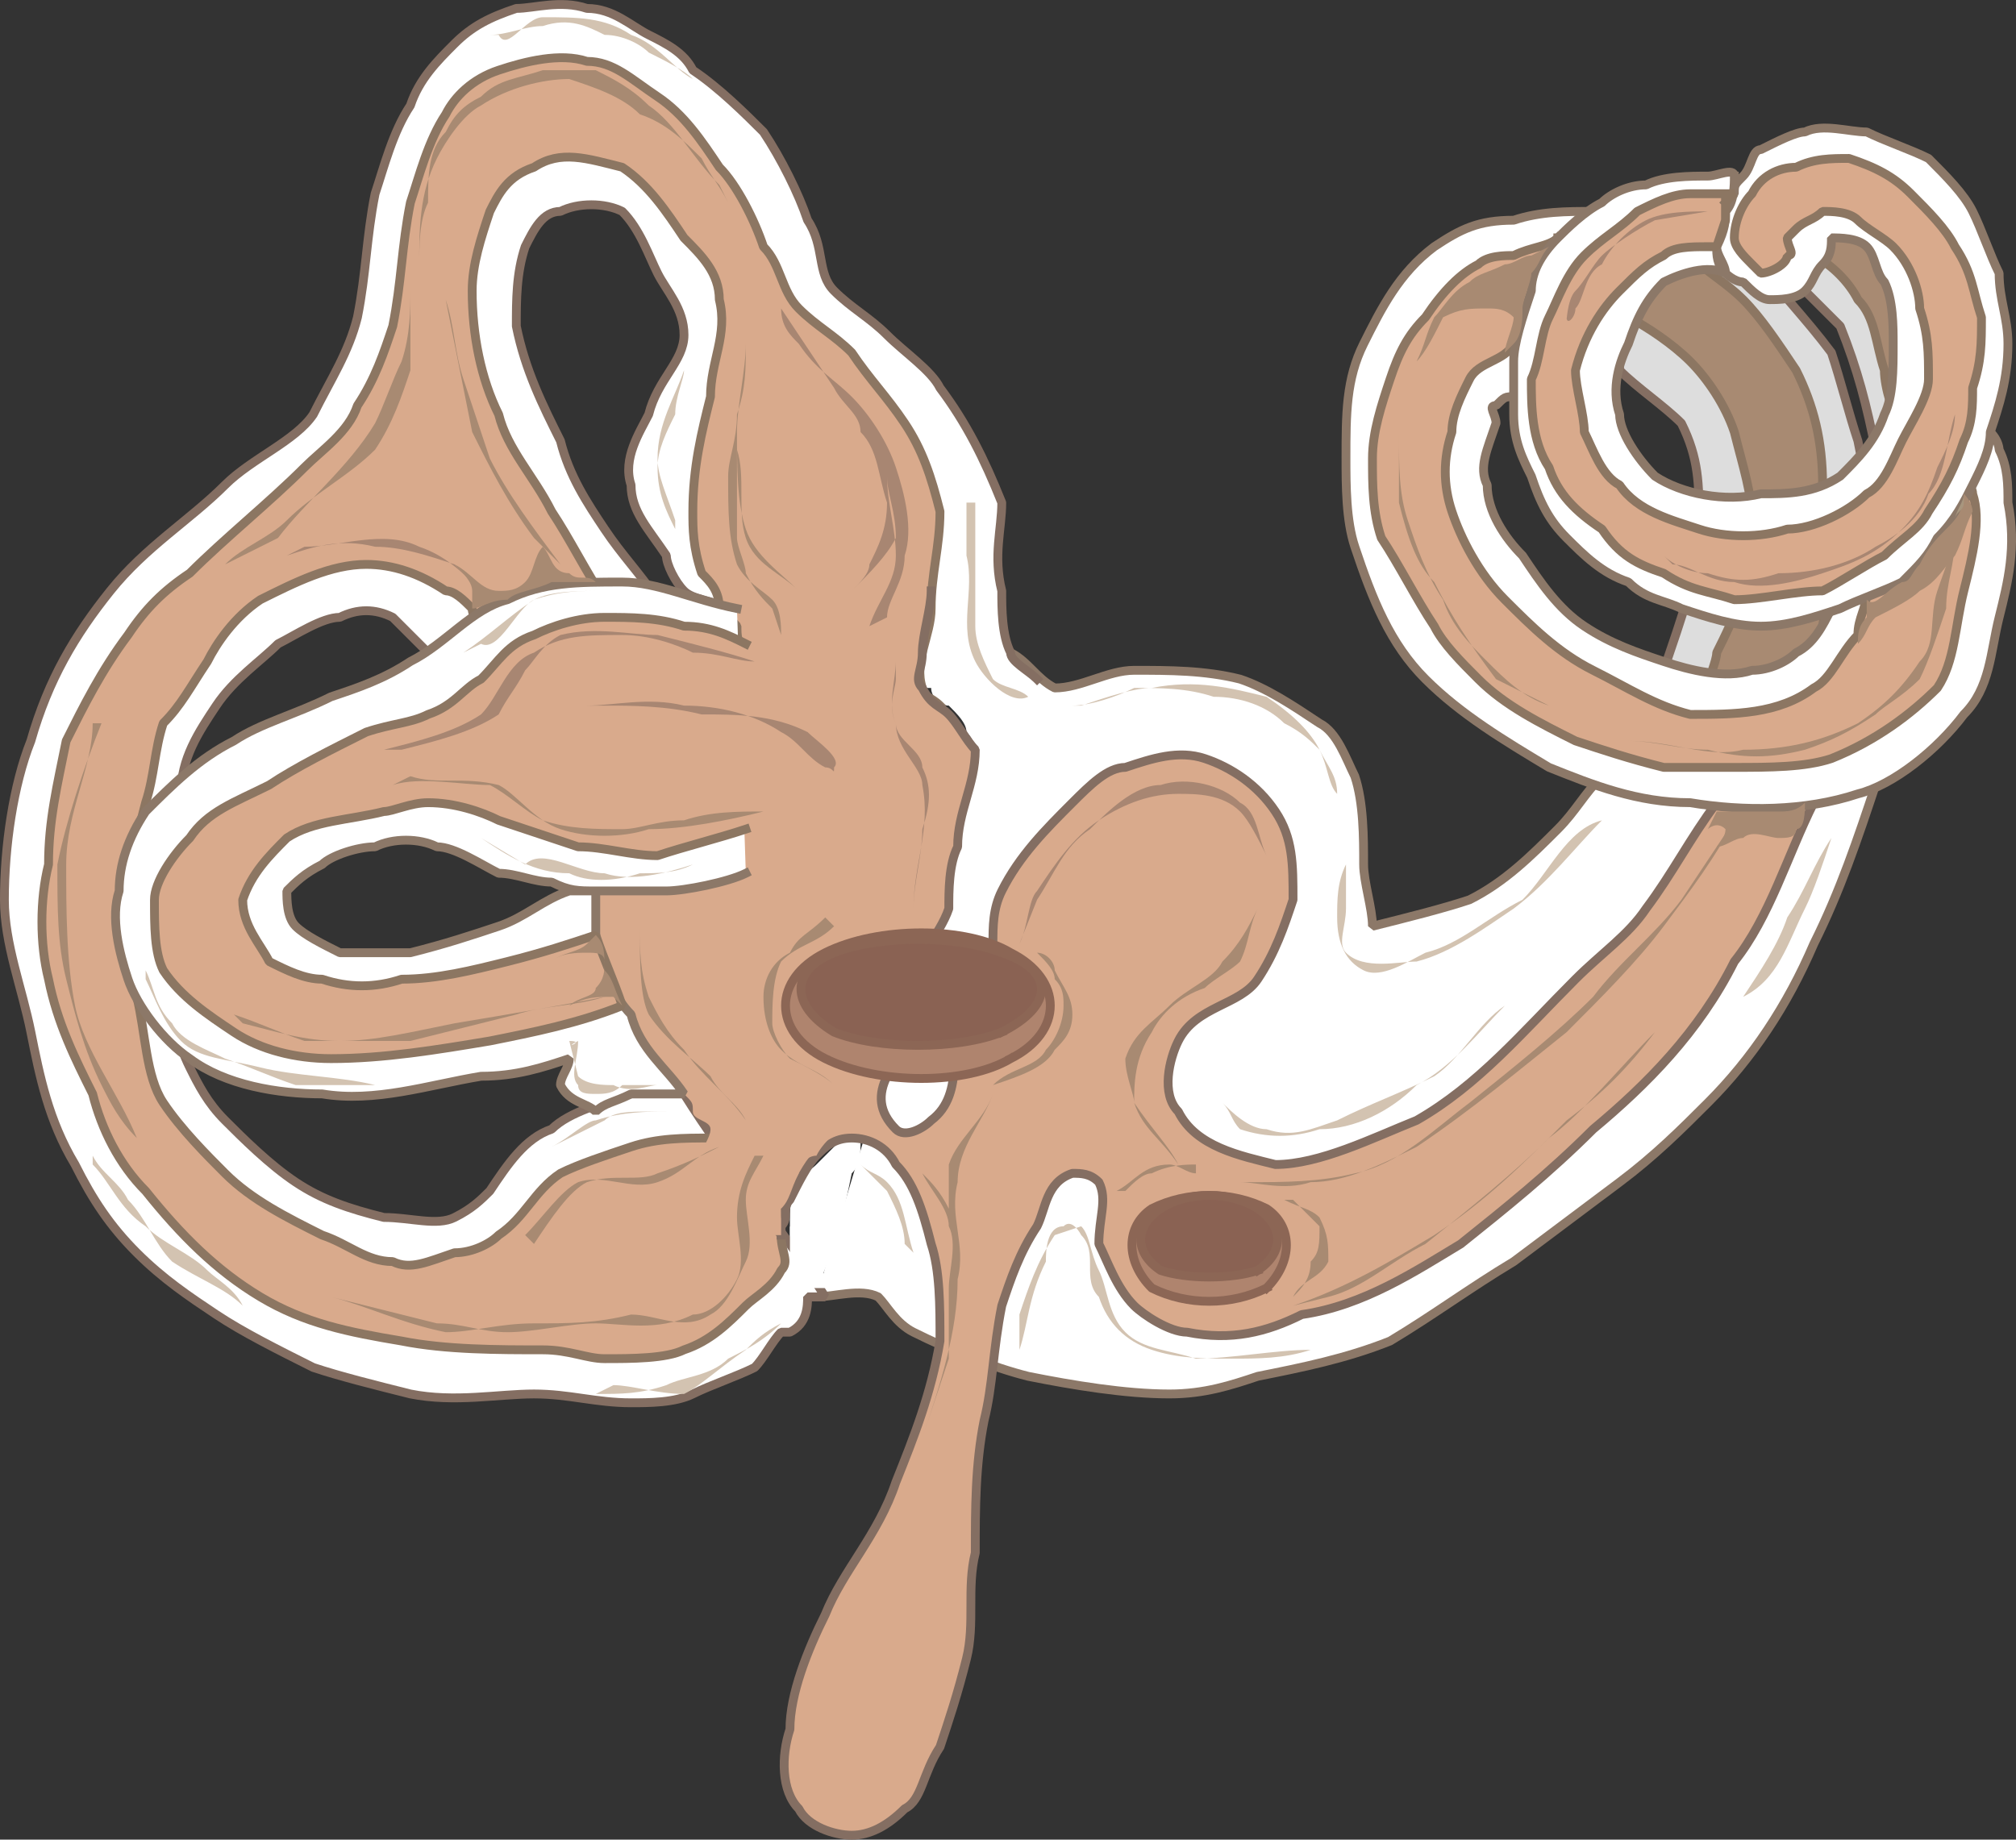
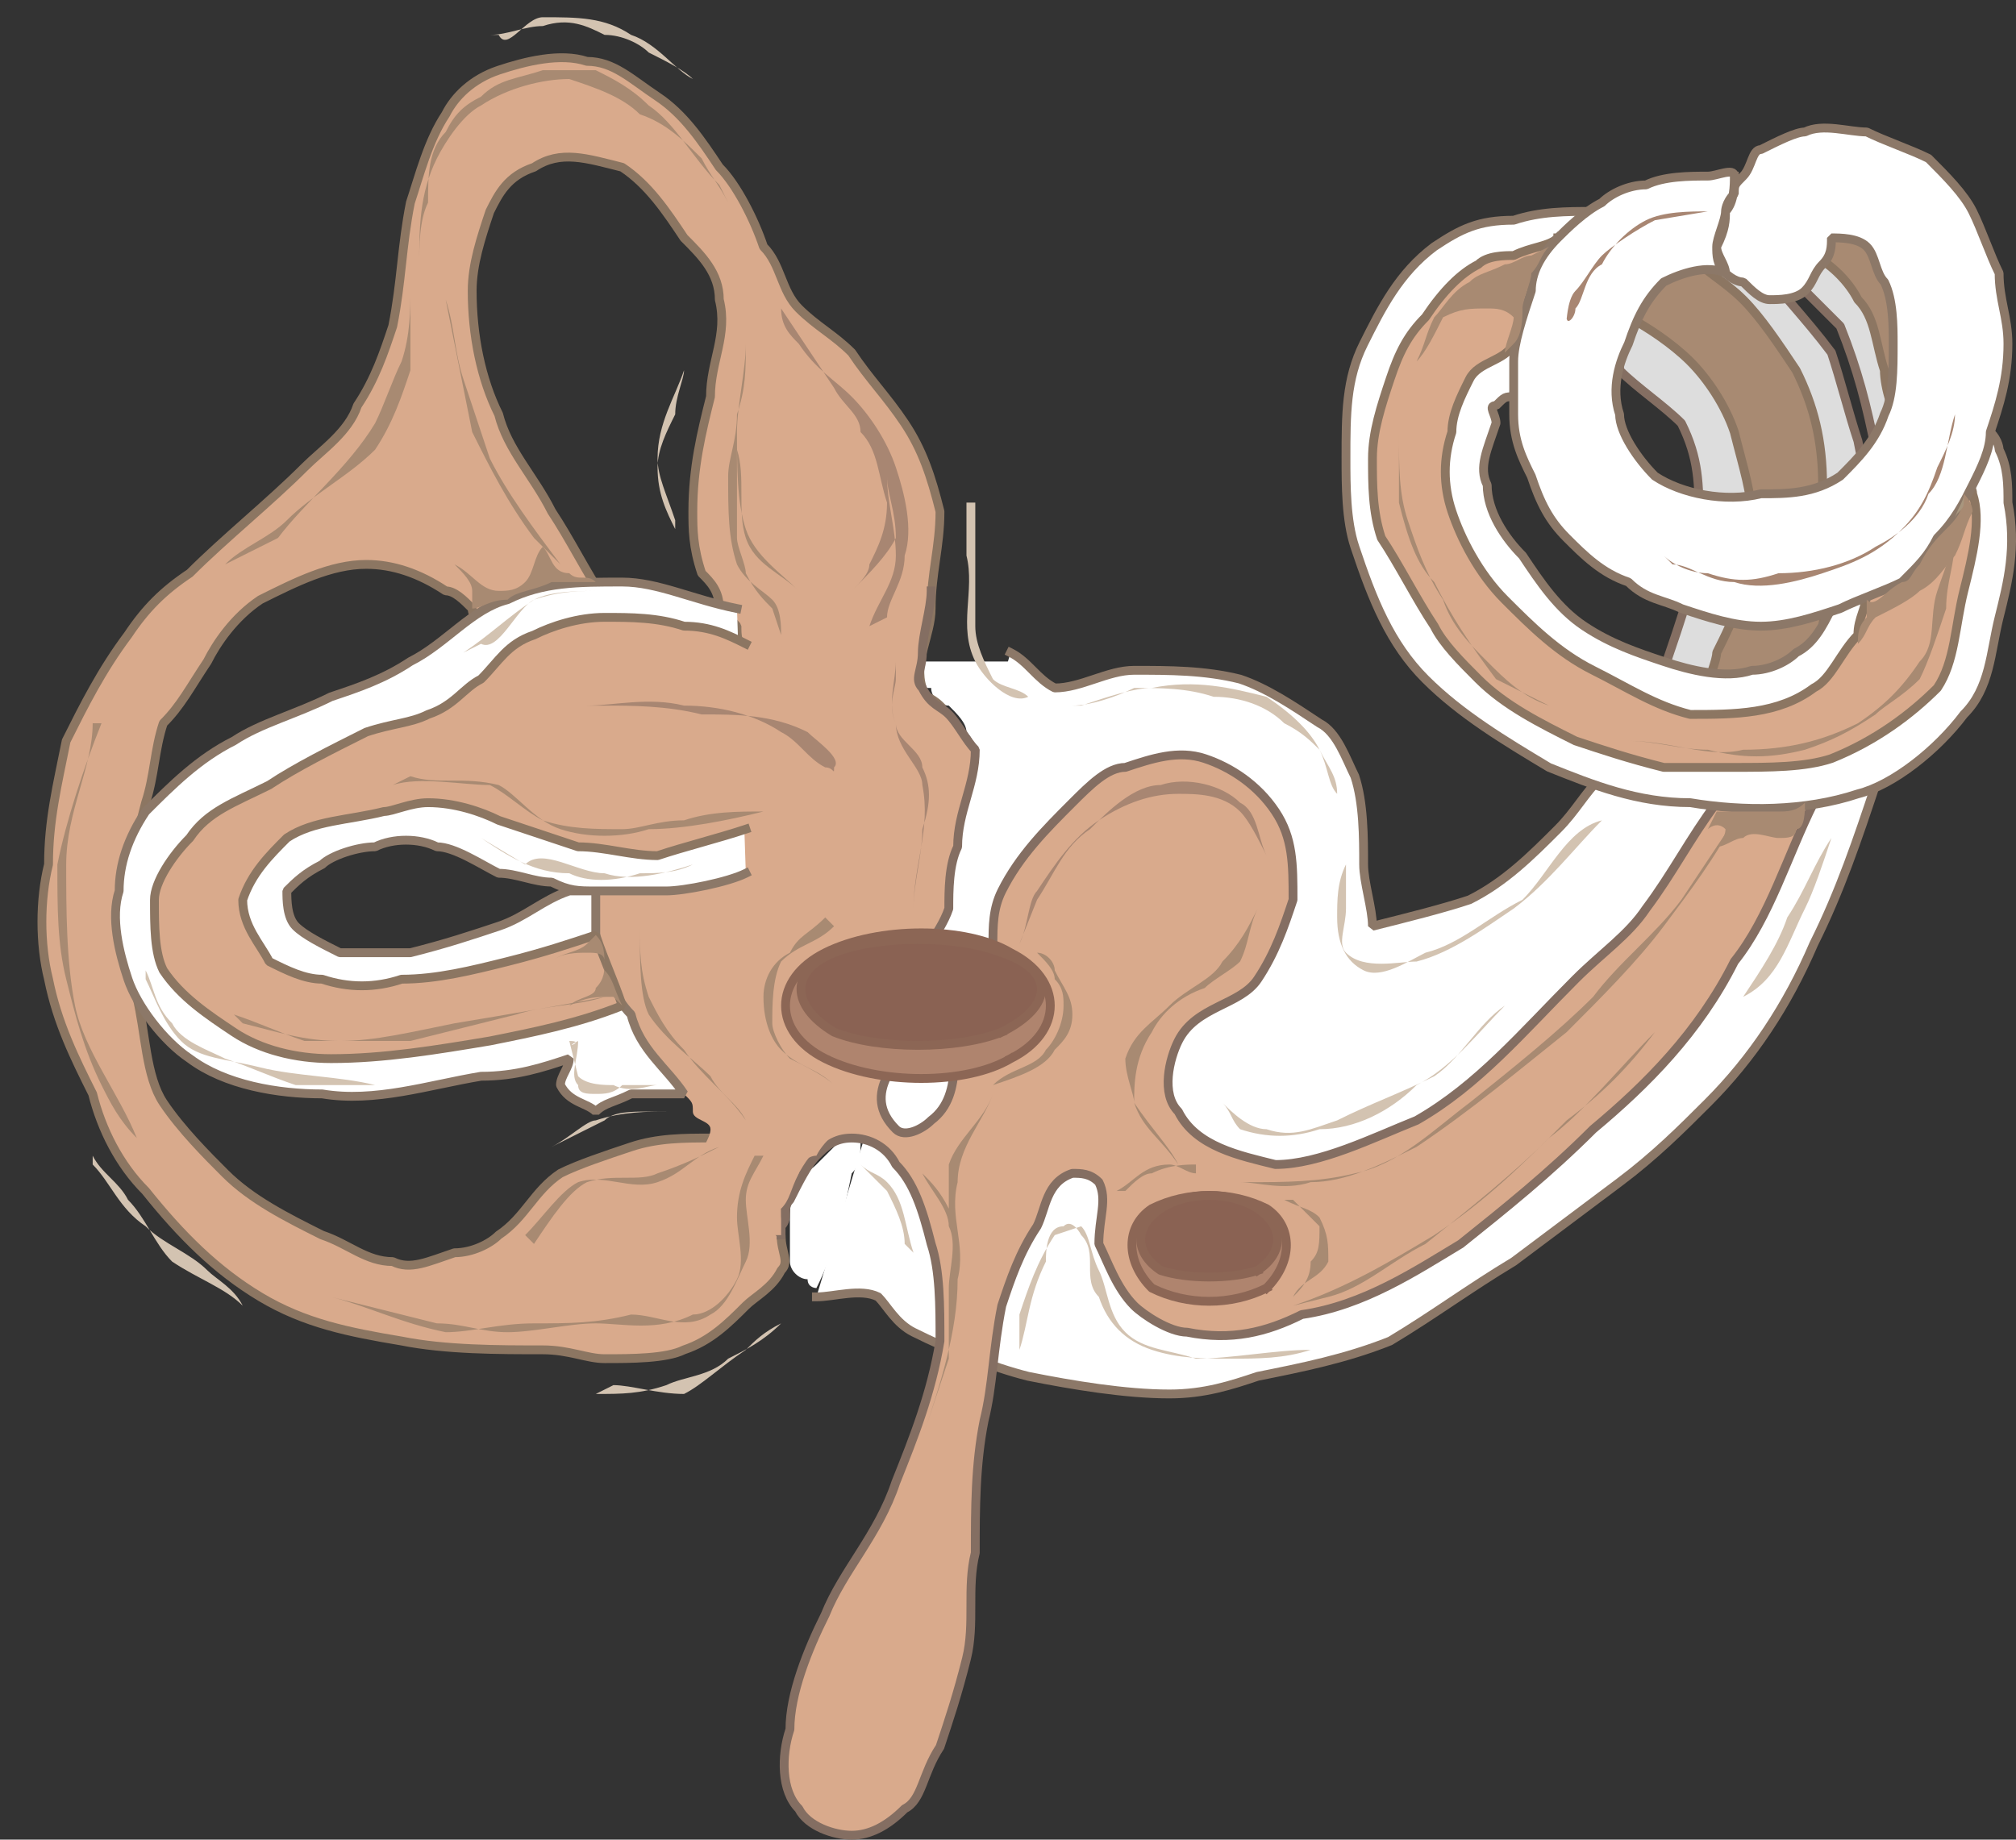
<svg xmlns="http://www.w3.org/2000/svg" width="228.413" height="208.454" version="1.2">
  <rect width="100%" height="100%" fill="#333333" stroke="none" />
  <g fill="none" fill-rule="evenodd" stroke="#000" stroke-linecap="square" stroke-linejoin="bevel" font-family="'Sans Serif'" font-size="12.5" font-weight="400">
    <path fill="#fff" stroke="#8c7868" stroke-linecap="butt" d="M114.5 73.954c2 1 3 3 5 4 3 0 6-2 9-2 4 0 8 0 12 1 3 1 6 3 9 5 2 1 3 4 4 6 1 3 1 7 1 10 0 2 1 5 1 7 4-1 8-2 11-3 4-2 7-5 10-8 2-2 3-4 5-6 2 1 4 1 7 2 1 0 3 0 5 1h10l9-3v1c-2 6-4 12-7 18-3 7-7 13-12 18-3 3-6 6-10 9l-12 9c-5 3-9 6-14 9-5 2-10 3-15 4-3 1-6 2-10 2-5 0-11-1-16-2-4-1-9-3-13-5-2-1-3-3-4-4-2-1-5 0-7 0" vector-effect="non-scaling-stroke" />
    <path fill="#fff" stroke="none" d="m95.5 128.954-3 3c-1 1-2 1-2 2-1 2-1 3-1 4v5c0 1 1 2 2 2 0 1 1 1 1 1 2-4 3-8 4-13 1-1 1-2 1-4h-1m8-54v3h1c0 1 1 2 2 2 1 1 2 2 2 3 1 1 1 2 1 2 0 1 0 2 1 3 1-5 2-9 3-13" />
-     <path fill="#fff" stroke="#846e62" stroke-linecap="butt" d="M117.5 76.954c-1-1-3-2-3-3-1-2-1-5-1-7-1-4 0-7 0-10-2-5-4-9-7-13-1-2-4-4-6-6s-4-3-6-5-1-5-3-8c-1-3-3-7-5-10-2-2-5-5-8-7-1-2-3-3-5-4s-4-3-7-3c-3-1-6 0-8 0-3 1-5 2-7 4s-4 4-5 7c-2 3-3 7-4 10-1 5-1 9-2 14-1 4-3 7-5 11-2 3-7 5-10 8-4 4-9 7-13 12s-7 10-9 17c-2 5-3 12-3 18 0 5 2 10 3 15s2 10 5 15c2 4 4 7 7 10s6 5 9 7 7 4 11 6c3 1 7 2 11 3 5 1 10 0 14 0s7 1 11 1c2 0 5 0 7-1s5-2 7-3c1-1 2-3 3-4h1c2-1 2-3 2-4h2c-5-8-11-15-16-23h-6c-3 1-7 2-9 4-3 1-5 4-7 7-1 1-2 2-4 3s-5 0-8 0c-4-1-7-2-10-4s-6-5-8-7-3-4-4-6c-3-6-2-12-3-19 0-4 1-8 2-12 0-4 2-7 4-10s5-5 7-7c2-1 5-3 7-3 2-1 4-1 6 0l3 3 3 3c3-2 5-5 8-7 3-1 6-1 9-1h7c-2-3-4-5-6-8s-4-6-5-10c-2-4-4-8-5-13 0-3 0-6 1-9 1-2 2-4 4-4 2-1 5-1 7 0 2 2 3 5 4 7s3 4 3 7-3 5-4 9c-1 2-3 5-2 8 0 3 2 5 4 8 0 1 1 3 2 4s3 1 5 2c1 1 2 4 3 5" vector-effect="non-scaling-stroke" />
    <path fill="#ddd" stroke="#846e62" stroke-linecap="butt" d="M212.5 50.954c-1-5-2-9-4-14l-6-6c1-1 3-2 4-3 1-2-1-4 1-5 1-1 4 0 5 0 3 2 6 5 7 8 1 4 0 9-1 13-1 3-4 5-6 8" vector-effect="non-scaling-stroke" />
    <path fill="#a88a72" stroke="#8c7662" stroke-linecap="butt" d="M205.5 28.954c2 1 4 3 5 5 2 2 2 5 3 8 0 2 1 5 2 7 1-2 2-3 3-5s1-4 1-6c-1-3-3-6-4-8-2-2-3-4-5-5-1 0-3 0-4-1v3s-1 1-1 2" vector-effect="non-scaling-stroke" />
    <path fill="#ddd" stroke="#846e62" stroke-linecap="butt" d="M188.5 75.954c2-6 4-11 4-17 0-4 0-7-2-11-2-2-5-4-7-6v-6c1-2 3-3 4-5 2-1 4-1 6-2h5c3 4 6 7 9 11 1 3 2 7 3 10 1 5 2 10 1 15 0 3-1 6-3 9-1 2-4 4-7 5s-6 0-9-1c-2 0-3-1-4-1" vector-effect="non-scaling-stroke" />
    <path fill="#a88a72" stroke="#8c7662" stroke-linecap="butt" d="M201.5 78.954c2-3 4-5 5-8 1-6 1-11 0-16 0-5-1-9-3-13-2-3-4-6-6-8s-4-3-6-5c-1 1-3 1-4 2-2 1-3 2-3 4v1c2 1 5 3 7 5s4 5 5 8c1 4 2 7 2 10s-1 6-1 8c-1 3-2 5-3 7 0 1-1 3-1 4 1 1 3 1 4 1h5" vector-effect="non-scaling-stroke" />
    <path fill="#d9aa8c" stroke="#8c7662" stroke-linecap="butt" d="M106.5 79.954c-1-1-2-1-2-2-1-3 1-6 1-9 0-4 1-7 1-11-1-4-2-7-4-10s-4-5-6-8c-2-2-4-3-6-5s-2-5-4-7c-1-3-3-7-5-9-2-3-4-6-7-8s-5-4-8-4c-3-1-7 0-10 1s-5 3-6 5c-2 3-3 7-4 10-1 5-1 9-2 14-1 3-2 6-4 9-1 3-4 5-6 7-4 4-9 8-13 12-3 2-5 4-7 7-3 4-5 8-7 12-1 5-2 9-2 14-1 4-1 9 0 13 1 5 3 9 5 13 1 4 3 8 6 11 4 5 8 9 13 12s10 4 16 5c5 1 11 1 16 1 3 0 5 1 7 1 3 0 7 0 9-1 3-1 5-3 7-5 1-1 3-2 4-4 1-1 0-2 0-4-3-4-5-7-8-11-3 0-6 0-9 1s-6 2-8 3c-3 2-4 5-7 7-1 1-3 2-5 2-3 1-5 2-7 1-3 0-5-2-8-3-4-2-8-4-11-7-2-2-5-5-7-8s-2-8-3-12c-1-3-1-7-1-11s1-7 2-11c1-3 1-6 2-9 2-2 3-4 5-7 1-2 3-5 6-7 4-2 8-4 12-4 3 0 6 1 9 3 1 0 2 1 3 2 0 1 1 2 2 2 1-1 2-2 3-2 2-1 3 0 5 0s3-1 5-1c-2-3-4-7-6-10-2-4-5-7-6-11-2-4-3-9-3-14 0-3 1-6 2-9 1-2 2-4 5-5 3-2 6-1 10 0 3 2 5 5 7 8 2 2 4 4 4 7 1 4-1 7-1 11-1 4-2 8-2 13 0 2 0 4 1 7 1 1 2 2 2 4 1 0 1 1 2 2 0 1 0 2 1 3" vector-effect="non-scaling-stroke" />
    <path fill="#d9aa8c" stroke="#846e62" stroke-linecap="butt" d="M105.5 66.954c0 2-1 5-1 7s-1 3 0 4c1 2 2 2 3 3s2 3 3 4c0 4-2 7-2 11-1 2-1 5-1 7-1 3-4 6-5 9s-2 6-2 10c-1 2-1 4 1 6 1 1 3 0 4-1 4-3 2-9 3-13 1-2 3-4 4-7 0-2 0-4 1-6 2-4 5-7 8-10 2-2 4-4 6-4 3-1 6-2 9-1s6 3 8 6 2 6 2 10c-1 3-2 6-4 9s-7 3-9 7c-1 2-2 6 0 8 2 4 7 5 11 6 5 0 11-3 16-5 7-4 12-10 18-16 3-3 6-5 8-8 3-4 5-8 8-12h11c-3 6-5 13-9 18-4 8-10 14-16 19-5 5-10 9-15 13-5 3-11 7-18 8-4 2-8 3-13 2-2 0-5-2-6-3-2-2-3-5-4-7 0-3 1-5 0-7-1-1-2-1-3-1-3 1-3 4-4 6-2 3-3 6-4 9-1 5-1 9-2 13-1 5-1 10-1 15-1 4 0 8-1 12s-2 7-3 10c-2 3-2 6-4 7-2 2-4 3-6 3s-5-1-6-3c-2-2-2-6-1-9 0-4 2-9 4-13 2-5 6-9 8-15 2-5 4-10 5-16 0-4 0-8-1-11-1-4-2-7-4-9-1-2-3-3-5-3s-3 1-4 2-2 3-3 5c-1 1 0 2-1 3v1" vector-effect="non-scaling-stroke" />
    <path fill="#d9aa8c" stroke="none" d="M67.5 100.954v7c1 4 2 8 4 11 2 2 5 3 6 5 1 1 1 1 1 2s2 1 2 2-1 2-1 3c0 2 2 3 3 5 1 1 1 3 3 4h3v-3c1-1 1-2 2-4 0-1 1-2 2-2 1-2 3-3 4-5 1-3 1-7 1-10 1-4 4-7 5-11 1-6 3-13 2-19 0-3 0-6-2-8-2-3-7-3-11-4-3-1-5-1-8-1-1 3-2 7-3 10 0 3 1 5 1 8v2c0 2 0 4-1 6l-1 1c-1 0-2 1-3 1h-2c-2 1-3 0-4 0h-3" />
    <path fill="#fff" stroke="#8c7868" stroke-linecap="butt" d="M83.5 68.954c-5-1-9-3-13-3-5 0-9 0-13 2-4 1-7 5-11 7-3 2-6 3-9 4-4 2-8 3-11 5-4 2-7 5-10 8-2 3-3 6-3 9-1 3 0 7 1 10s4 7 7 9c4 3 10 4 15 4 6 1 12-1 18-2 4 0 7-1 10-2 0 1-1 2-1 3 1 2 3 2 4 3 1-1 2-1 4-2h6c-2-3-5-5-6-9-2-2-3-5-4-8v-6h-3c-3 1-5 3-8 4s-6 2-10 3h-8c-2-1-4-2-5-3s-1-3-1-4c1-1 2-2 4-3 1-1 4-2 6-2 2-1 5-1 7 0 2 0 5 2 7 3 2 0 4 1 6 1 2 1 3 1 5 1h8c2 0 7-1 9-2" vector-effect="non-scaling-stroke" />
    <path fill="#d9aa8c" stroke="#8c7662" stroke-linecap="butt" d="M84.5 72.954c-2-1-4-2-7-2-3-1-6-1-9-1s-6 1-8 2c-3 1-4 3-6 5-2 1-3 3-6 4-2 1-4 1-7 2-4 2-8 4-11 6-4 2-7 3-9 6-2 2-4 5-4 7 0 3 0 6 1 8 2 3 5 5 8 7s7 3 11 3c6 0 12-1 18-2 5-1 10-2 15-4-1-3-2-5-3-8-3 1-6 2-10 3s-8 2-12 2c-3 1-6 1-9 0-2 0-4-1-6-2-1-2-3-4-3-7 1-3 3-5 5-7 3-2 7-2 11-3 1 0 3-1 5-1 3 0 6 1 8 2l9 3c3 0 6 1 9 1 3-1 7-2 10-3" vector-effect="non-scaling-stroke" />
-     <path fill="#fff" stroke="none" d="M89.5 138.954v7h5" />
    <path fill="#fff" stroke="#8c7868" stroke-linecap="butt" d="M180.5 23.954c-3 0-6 0-9 1-4 0-6 1-9 3-4 3-6 7-8 11s-2 8-2 13c0 3 0 7 1 10 2 6 4 11 8 15s9 7 14 10c5 2 10 4 16 4 6 1 13 1 19-1 4-1 9-5 12-9 3-3 3-7 4-11s2-8 1-13c0-2 0-4-1-6 0 0 0-1-1-2-1 2-2 4-3 5-1 3-2 5-4 7-1 2-3 4-5 5-2 2-4 2-6 3-1 2-2 4-4 5-1 1-3 2-5 2-3 1-7 0-10-1s-6-2-9-4-5-5-7-8c-2-2-4-5-4-8-1-2 0-4 1-7 0-1-1-2 0-2 1-1 1-1 2-1 0-2 1-4 1-6s1-4 1-6c1-1 2-3 3-4 0-1 0-2 1-2l3-3" vector-effect="non-scaling-stroke" />
    <path fill="#d9aa8c" stroke="#8c7662" stroke-linecap="butt" d="M176.5 26.954h1c1 2-2 3-3 4-1 2-1 4-2 6 0 1 0 2-1 2-1 2-4 2-5 4s-2 4-2 6c-1 3-1 6 0 9s3 7 6 10 6 6 10 8 7 4 11 5c5 0 10 0 14-3 2-1 3-4 5-6 0-2 1-3 1-5 1 0 3-1 4-2 2-1 3-3 4-4l3-6s1 0 1 1c1 3 0 7-1 11s-1 8-3 11c-3 3-7 6-12 8-3 1-7 1-11 1h-8c-4-1-7-2-10-3-4-2-8-4-11-7-2-2-4-4-5-6-2-3-4-7-6-10-1-3-1-6-1-9s1-6 2-9 2-5 4-7c2-3 4-5 6-6 1-1 3-1 4-1 2-1 4-1 5-2" vector-effect="non-scaling-stroke" />
    <path fill="#fff" stroke="#8c7868" stroke-linecap="butt" d="M196.5 19.954c0 1 0 3-1 4 0 1-1 3-1 4s1 2 1 3c-2-1-5 0-7 1-2 2-3 4-4 7-1 2-2 5-1 8 0 2 2 5 4 7 3 2 8 3 12 2 3 0 6 0 9-2 2-2 4-4 5-7 1-2 1-5 1-8 0-2 0-5-1-7-1-1-1-3-2-4s-3-1-4-1c0 1 0 2-1 3s-1 2-2 3-3 1-4 1-2-1-3-2c-1 0-2-1-2-1-1-1-1-2-1-3 1-2 1-3 1-4 0 0 0-1 1-2 0-1 0-1 1-2s1-3 2-3c2-1 4-2 5-2 2-1 5 0 7 0 2 1 5 2 7 3 2 2 4 4 5 6s2 5 3 7c0 3 1 5 1 8 0 4-1 7-2 10 0 2-1 4-2 6s-2 4-4 6c-1 2-2 3-4 5-2 1-5 2-7 3-3 1-6 2-9 2s-6-1-9-2c-2-1-4-1-6-3-3-1-5-3-7-5s-3-4-4-7c-1-2-2-4-2-7v-6c0-2 1-5 2-8 0-2 1-4 3-6 1-1 3-3 5-4 1-1 3-2 5-2 2-1 5-1 7-1 1 0 3-1 3 0" vector-effect="non-scaling-stroke" />
-     <path fill="#d9aa8c" stroke="#8c7662" stroke-linecap="butt" d="M195.5 22.954v2l-1 3h-1c-2 0-4 0-5 1-2 1-3 2-5 4s-4 5-5 9c0 2 1 5 1 7 1 2 2 5 4 6 2 3 6 4 9 5s7 1 10 0c3 0 7-2 9-4 2-1 3-4 4-6s3-5 3-7c0-3 0-5-1-8 0-2-1-5-3-7-1-1-3-2-4-3s-3-1-4-1c-1 1-2 1-3 2l-1 1c0 1 1 2 0 2 0 1-2 2-3 2l-1-1c-1-1-2-2-2-3 0-2 1-4 2-5 1-2 3-3 5-3 2-1 4-1 6-1 3 1 5 2 7 4s4 4 5 6c2 3 2 5 3 8 0 3 0 5-1 8 0 2 0 4-1 6-1 3-2 5-4 8-1 2-3 3-5 5-2 1-5 3-7 4-3 0-7 1-10 1-3-1-5-1-8-3-3-1-5-2-7-5-3-2-5-4-6-7-2-3-2-7-2-10 1-2 1-5 2-7s2-5 4-7 4-3 6-5c2-1 4-2 6-2h5l-1 1" vector-effect="non-scaling-stroke" />
    <path fill="#af846e" stroke="#8c6655" stroke-linecap="butt" d="M114.5 119.954c-5 3-15 3-21 0s-6-9 0-12 16-3 21 0c6 3 6 9 0 12" vector-effect="non-scaling-stroke" />
    <path fill="#8a6253" stroke="#8c6655" stroke-linecap="butt" d="M113.5 116.954c-5 2-14 2-19 0-5-3-5-7 0-9s14-2 19 0c6 2 6 6 0 9" vector-effect="non-scaling-stroke" />
    <path fill="#af846e" stroke="#8c6655" stroke-linecap="butt" d="M143.5 145.954c-4 2-9 2-13 0-3-3-3-7 0-9 4-2 9-2 13 0 3 2 3 6 0 9" vector-effect="non-scaling-stroke" />
    <path fill="#8a6253" stroke="#8c6655" stroke-linecap="butt" d="M142.5 143.954c-3 1-8 1-11 0-3-2-3-5 0-7s8-2 11 0 3 5 0 7" vector-effect="non-scaling-stroke" />
    <path fill="#a88a72" stroke="none" d="M88.5 71.954c0-1 0-3-1-4s-3-2-4-4c-1-3-1-6-1-10 0-2 1-4 1-7 1-3 1-5 1-8 0 3-1 7-1 10 0 4 0 8 1 11s4 5 6 7c-2-2-5-3-6-6s0-7-1-10v10c0 1 1 3 1 4 1 2 2 3 3 4" />
    <path fill="#a88672" stroke="none" d="M100.5 69.954c0-2 2-4 2-7 1-3 0-7-1-10s-3-6-5-8-4-3-6-6c-1-1-2-2-2-4l6 9c1 2 3 3 3 5 2 2 2 5 3 8 0 3-1 5-2 7 0 1-1 2-2 3 2-2 4-4 5-6 0-3-1-5-1-7 0 3 1 6 1 9s-2 5-3 8" />
    <path fill="#a88a72" stroke="none" d="M81.5 20.954c-3-3-5-7-8-9-2-2-4-3-6-4h-6c-3 1-5 1-7 3-2 1-3 2-4 4-2 2-2 5-2 8-1 2-1 5-1 7 0-4 0-8 2-12 1-2 3-5 5-6 3-2 7-3 10-3 3 1 6 2 8 4 3 1 5 3 7 5 1 2 2 3 3 5m-51 38c3-4 8-8 11-13 1-2 2-5 3-7 1-3 1-6 1-8v9c-1 3-2 6-4 9-3 3-7 5-10 8-2 2-5 3-7 5" />
-     <path fill="#a88672" stroke="none" d="M32.5 62.954c3-1 6-2 10-1 3 0 6 1 9 2l3 3c-2-2-4-4-7-5-4-2-9 0-13 0" />
    <path fill="#a88a72" stroke="none" d="M63.5 63.954c-3-4-6-8-8-12l-3-9c-1-3-1-6-2-9l3 15c2 4 4 8 7 12" />
-     <path fill="#a88672" stroke="none" d="M43.5 84.954c4-1 8-2 11-4 2-2 3-6 6-7 3-2 6-2 10-2 3 0 6 1 8 2 3 0 5 1 7 1-3-1-7-2-11-3-3 0-7-1-11 0-2 1-3 3-4 4-1 2-2 3-3 5-3 2-7 3-11 4" />
    <path fill="#a88a72" stroke="none" d="M46.5 87.954c3 1 6 0 10 1 2 1 4 4 7 5s7 1 10 0c4 0 9-1 13-2-3 0-6 0-9 1-3 0-5 1-7 1-3 0-6 0-9-1-2-1-4-3-6-4-3 0-8-1-11 0" />
    <path fill="#a88672" stroke="none" d="M68.5 79.954c3 0 7 0 11 1 4 0 8 0 12 2 1 1 4 3 3 4 0 1 0 0-1 0-2-1-3-3-5-4-3-2-7-3-11-3-4-1-8 0-11 0" />
    <path fill="#a88a72" stroke="none" d="M72.5 105.954c0 3 0 7 1 9 2 3 5 5 7 7 1 2 3 3 4 5-2-3-5-5-7-8-2-2-3-4-4-6-1-3-1-5-1-8" />
    <path fill="#a88672" stroke="none" d="M101.5 76.954c0 1-1 3 0 5 0 2 3 3 3 5 1 2 1 4 0 7 0 3-1 6-1 9 0-5 2-9 1-14 0-2-3-4-3-7-1-2 0-5 0-7m14 32c1-2 1-5 2-6 2-3 4-6 7-8s6-3 9-3c2 0 5 0 7 2 1 1 2 3 3 5-1-2-1-5-3-6-2-2-6-3-9-2-3 0-6 3-8 5-3 2-4 5-6 8" />
    <path fill="#a88a72" stroke="none" d="M133.5 131.954c-2-3-4-4-5-7 0-2 0-5 2-8 1-2 3-4 6-5 1-1 3-2 4-3 1-2 1-4 2-6-1 2-2 4-4 6-1 2-4 3-6 5s-4 3-5 6c0 2 1 4 1 5 2 3 4 5 5 7m-29 1c1 2 3 4 3 6 1 2 0 5 0 7v8l-3 9c2-6 4-12 4-18 1-4-1-7 0-11 0-4 3-7 4-10-1 3-4 5-5 8v5c-1-2-2-3-3-4m-19-2c-1 2-2 4-2 7 0 2 1 5 0 7s-3 4-5 4c-4 2-8 1-11 1s-7 1-10 1-5-1-8-1l-12-3c4 1 8 3 13 4 3 0 6-1 10-1s7 0 11-1c3 0 6 2 9 0 2-1 3-4 4-6s0-5 0-7 1-3 2-5" />
    <path fill="#a88a72" stroke="none" d="M60.5 140.954c2-3 4-6 6-7 3-1 6 0 8-1 3-1 5-2 7-3-3 1-4 3-7 4s-6-1-9 0c-2 1-4 4-6 6m-33-25c3 1 5 2 8 3h12l12-3c3-1 7-1 10-2-5 1-11 2-17 3-5 1-9 2-13 2s-7-1-11-2m113 18c2 0 5 1 8 0 4 0 8-2 12-4 6-4 12-9 17-13 4-4 8-8 11-12s6-8 8-12l-6 9c-3 4-7 7-10 11-4 4-9 8-14 12-4 3-8 7-13 8-4 1-8 1-12 1m5 14c6-2 11-5 16-8 6-4 10-8 15-13 4-3 7-6 10-10-4 4-8 9-12 12-4 4-9 8-14 12-4 2-7 5-11 6m-139-65c-2 5-4 11-5 16 0 5 0 9 1 13s2 8 4 12c1 2 2 4 4 6-2-5-6-10-7-15s-1-11-1-16c0-6 3-11 3-16" />
    <path fill="#a88a72" stroke="none" d="M194.5 91.954h7c1 0 2 0 3-1 0 1 0 3-1 3 0 1-1 1-2 1s-3-1-4 0c-1 0-2 1-3 1 0 0 1-1 1-2-1-1-2 0-2 0m18-26v2c-1 1-1 2-1 3 1-1 1-2 2-3 2-1 4-2 5-3 2-1 3-3 4-4 1-2 1-3 2-5 0 0 0-1-1-2 0 2-1 3-2 4s-2 2-3 4c-1 1-1 2-2 2-2 1-3 3-4 2" />
    <path fill="#a8967e" stroke="none" d="M222.5 55.954c0 1-1 2-1 3 0-1 1-1 1-2" />
    <path fill="#a88a72" stroke="none" d="M221.5 60.954c0 3-1 5-1 8-1 3-2 6-3 8-2 2-4 3-5 4-3 2-5 3-8 4-4 1-7 1-11 0-3 0-6-1-9-1 5 0 9 2 13 1 5 0 9-1 13-3 3-2 5-4 7-7 2-2 1-5 2-8s2-5 2-8m-46-31c-1 1-1 2-2 3 0 1-1 3-1 4s0 3-1 4l-1 1c0-1 1-3 1-4-1-1-2-1-3-1-2 0-3 0-5 1-1 2-2 4-3 5 1-2 1-3 2-5 1-1 2-3 4-4 1-1 2-1 4-2 1 0 2-1 3-1m-4 48c-3-4-5-7-7-11-2-2-3-5-4-9v-8c0 4 0 7 1 10s2 6 4 9c1 3 3 5 5 7s4 4 7 5" />
    <path fill="#a88672" stroke="none" d="M189.5 63.954c2 0 4 2 7 2 3 1 7 0 10-1s6-2 9-5c2-2 3-4 4-7 1-2 2-4 2-6-1 3-1 7-3 9-1 3-4 5-6 6-3 2-7 3-11 3-3 1-5 1-8 0-2 0-4-1-5-2m-1-38c-2 1-5 3-6 4s-2 3-3 4-1 4-1 3c0 1 1 0 1-1 1-1 1-4 3-5 1-2 3-4 5-5s5-1 7-1" />
    <path fill="#a88a72" stroke="none" d="M53.5 68.954c1 0 2-1 4-1 1-1 3-1 5-2h5c-1-1-2 0-3-1-2 0-2-2-3-3-1 1-1 3-2 4s-2 1-3 1c-2 0-3-2-5-3 1 1 2 2 2 3v2m14 37c1 1 1 2 1 4 1 1 1 2 2 4l-1-1c-2 0-3 0-5 1 1-1 3-1 3-2 1-1 1-2 1-3s-1-1-2-1-3 0-4 1c1-1 3-1 4-2m80 29 3 3c0 2 0 3-1 4 0 2-1 3-2 4 1-2 3-2 4-4 0-2 0-3-1-5-1-1-2-1-4-2m-33-13c2-2 5-2 6-4 1-1 2-3 2-5 0-1 0-2-1-3 0-1-1-2-2-3 1 0 2 1 2 2 1 2 2 3 2 5s-1 3-2 4c-1 2-4 3-7 4m14 12c2-1 3-3 6-3 1 0 2 1 3 1v-1c-1 0-3 0-5 1-1 0-2 1-3 2m-33-30c-2 2-4 2-6 4-1 2-1 5-1 7 0 1 1 3 2 4 2 1 4 2 5 3-2-2-4-2-6-4-1-1-2-3-2-6 0-2 1-4 3-5 1-2 2-2 4-4" />
    <path fill="#d3c3b1" stroke="none" d="M121.5 79.954c2 0 5-1 7-2 3 0 6 0 9 1 3 0 6 1 8 3 2 1 3 2 4 3 1 2 1 4 2 5 0-2-1-3-2-5s-3-4-6-6c-4-1-8-2-13-1-2 0-5 1-8 2m30 23c0 2-1 4 0 5 2 2 6 1 8 1 4-1 8-4 11-6 4-3 7-7 10-10-4 1-6 6-9 9-4 2-7 5-11 6-2 1-5 3-7 2s-3-3-3-6c0-2 0-4 1-6m-14 27c1 1 3 3 5 3 3 1 5 0 8-1 4-2 7-3 11-5 3-2 5-6 8-8-3 3-6 7-10 9-3 3-7 5-11 5-3 1-6 1-9 0-1-1-1-2-2-3m-19 15c-2 3-3 6-4 9v4c1-3 1-6 3-10 0-1 0-4 2-4 1-1 2 1 2 1 2 2 0 5 2 7 1 3 3 5 6 6s6 1 9 1 6 0 9-1c-4 0-9 1-13 1-3-1-6-1-8-3s-2-5-3-7-1-4-2-5m85-44c-2 3-3 6-5 9-1 3-3 6-5 9 4-2 5-6 7-10 1-2 2-5 3-8m-104 47c-1-3-1-6-3-8-1-1-2-1-3-2l3 3c1 2 2 4 2 6m-27-15c-2 0-5 0-8 1-1 0-3 2-5 3l6-3c1-1 3-1 5-1m37-69v14c0 2 1 4 2 6 1 1 3 1 4 2-2 1-5-2-6-4-2-4 0-8-1-12v-6m-57 17c3-2 5-4 8-6 3-1 5-1 8-1-3 0-6 0-8 1s-4 6-6 5m0 22c3 2 6 4 10 4 2 1 5 1 8 0 2 0 4 0 6-1-3 1-7 2-10 1-3 0-7-3-9-1m5 20c2 0-1 1 1 0 0 2-1 4 0 5 0 1 1 1 2 1s2 0 3-1h4c-1 0-3 1-5 0-1 0-3 0-4-1m4 35c2 0 5 1 8 1 2-1 4-3 7-5 1-1 2-2 4-3-2 2-4 3-6 4-2 2-5 2-7 3-3 1-5 1-8 1m-51-48c1 2 1 4 3 6 1 2 4 3 6 4 3 1 5 2 8 3h9c-4-1-9-1-13-2s-7-1-9-3-3-5-4-7m-6 21c2 2 3 5 6 7 2 2 5 3 7 5 1 1 3 2 4 4-2-2-5-3-8-5-2-2-3-5-5-7-1-2-3-3-4-5m66-71c-1-2-2-4-2-7 0-2 1-4 2-6 0-2 1-4 1-5-1 3-3 6-3 10 0 2 1 4 2 7m-21-55c2 0 4-1 6-1 3-1 5 0 7 1 2 0 4 1 5 2 2 1 4 2 5 3-2-1-4-4-7-5-3-2-6-2-10-2-2 0-4 4-5 2" />
  </g>
</svg>